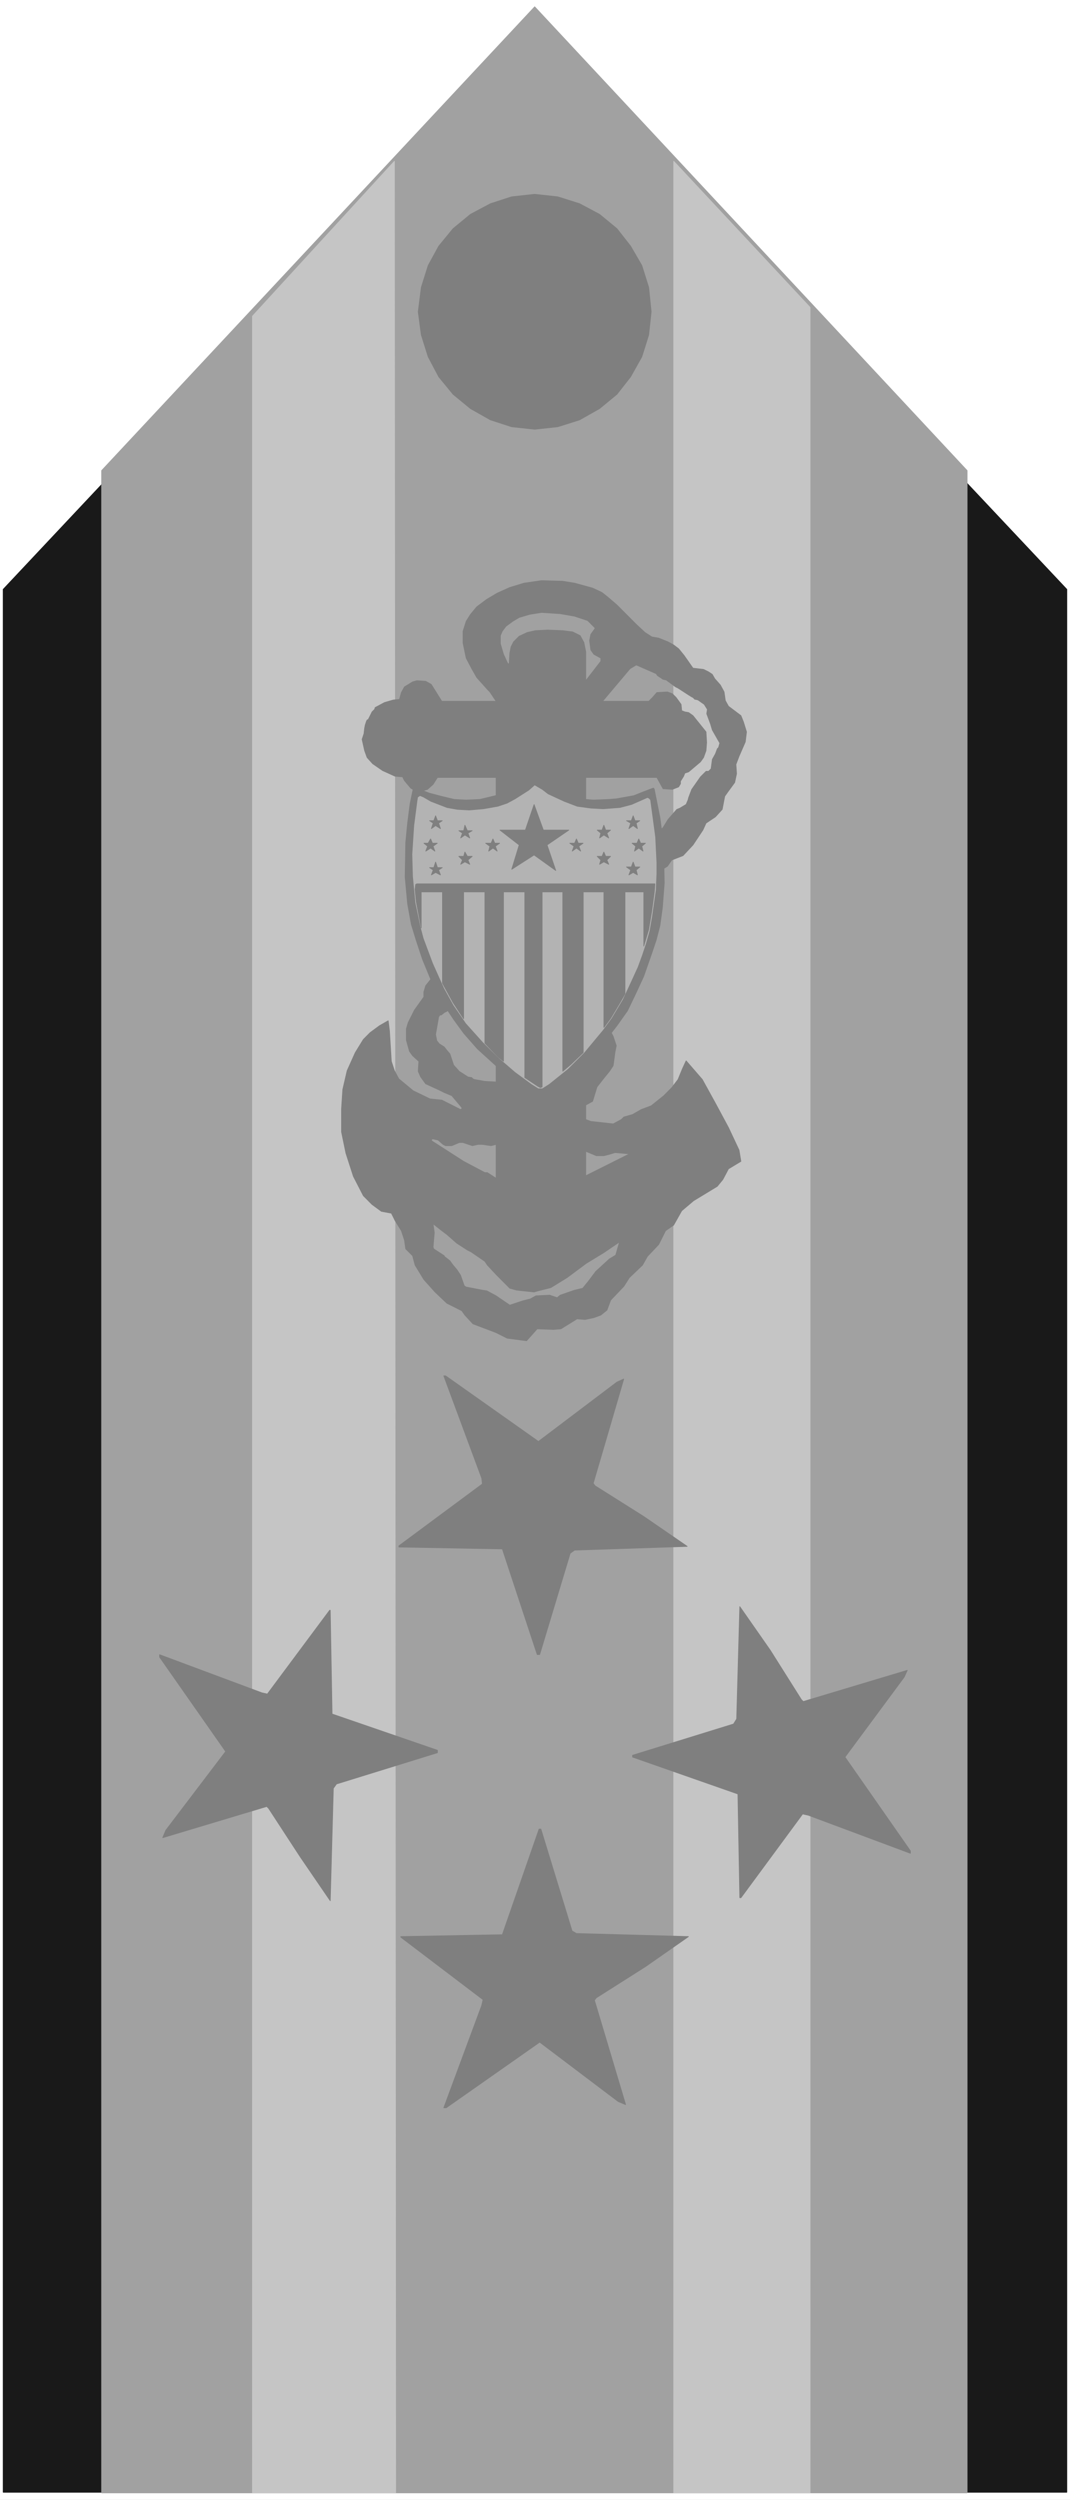
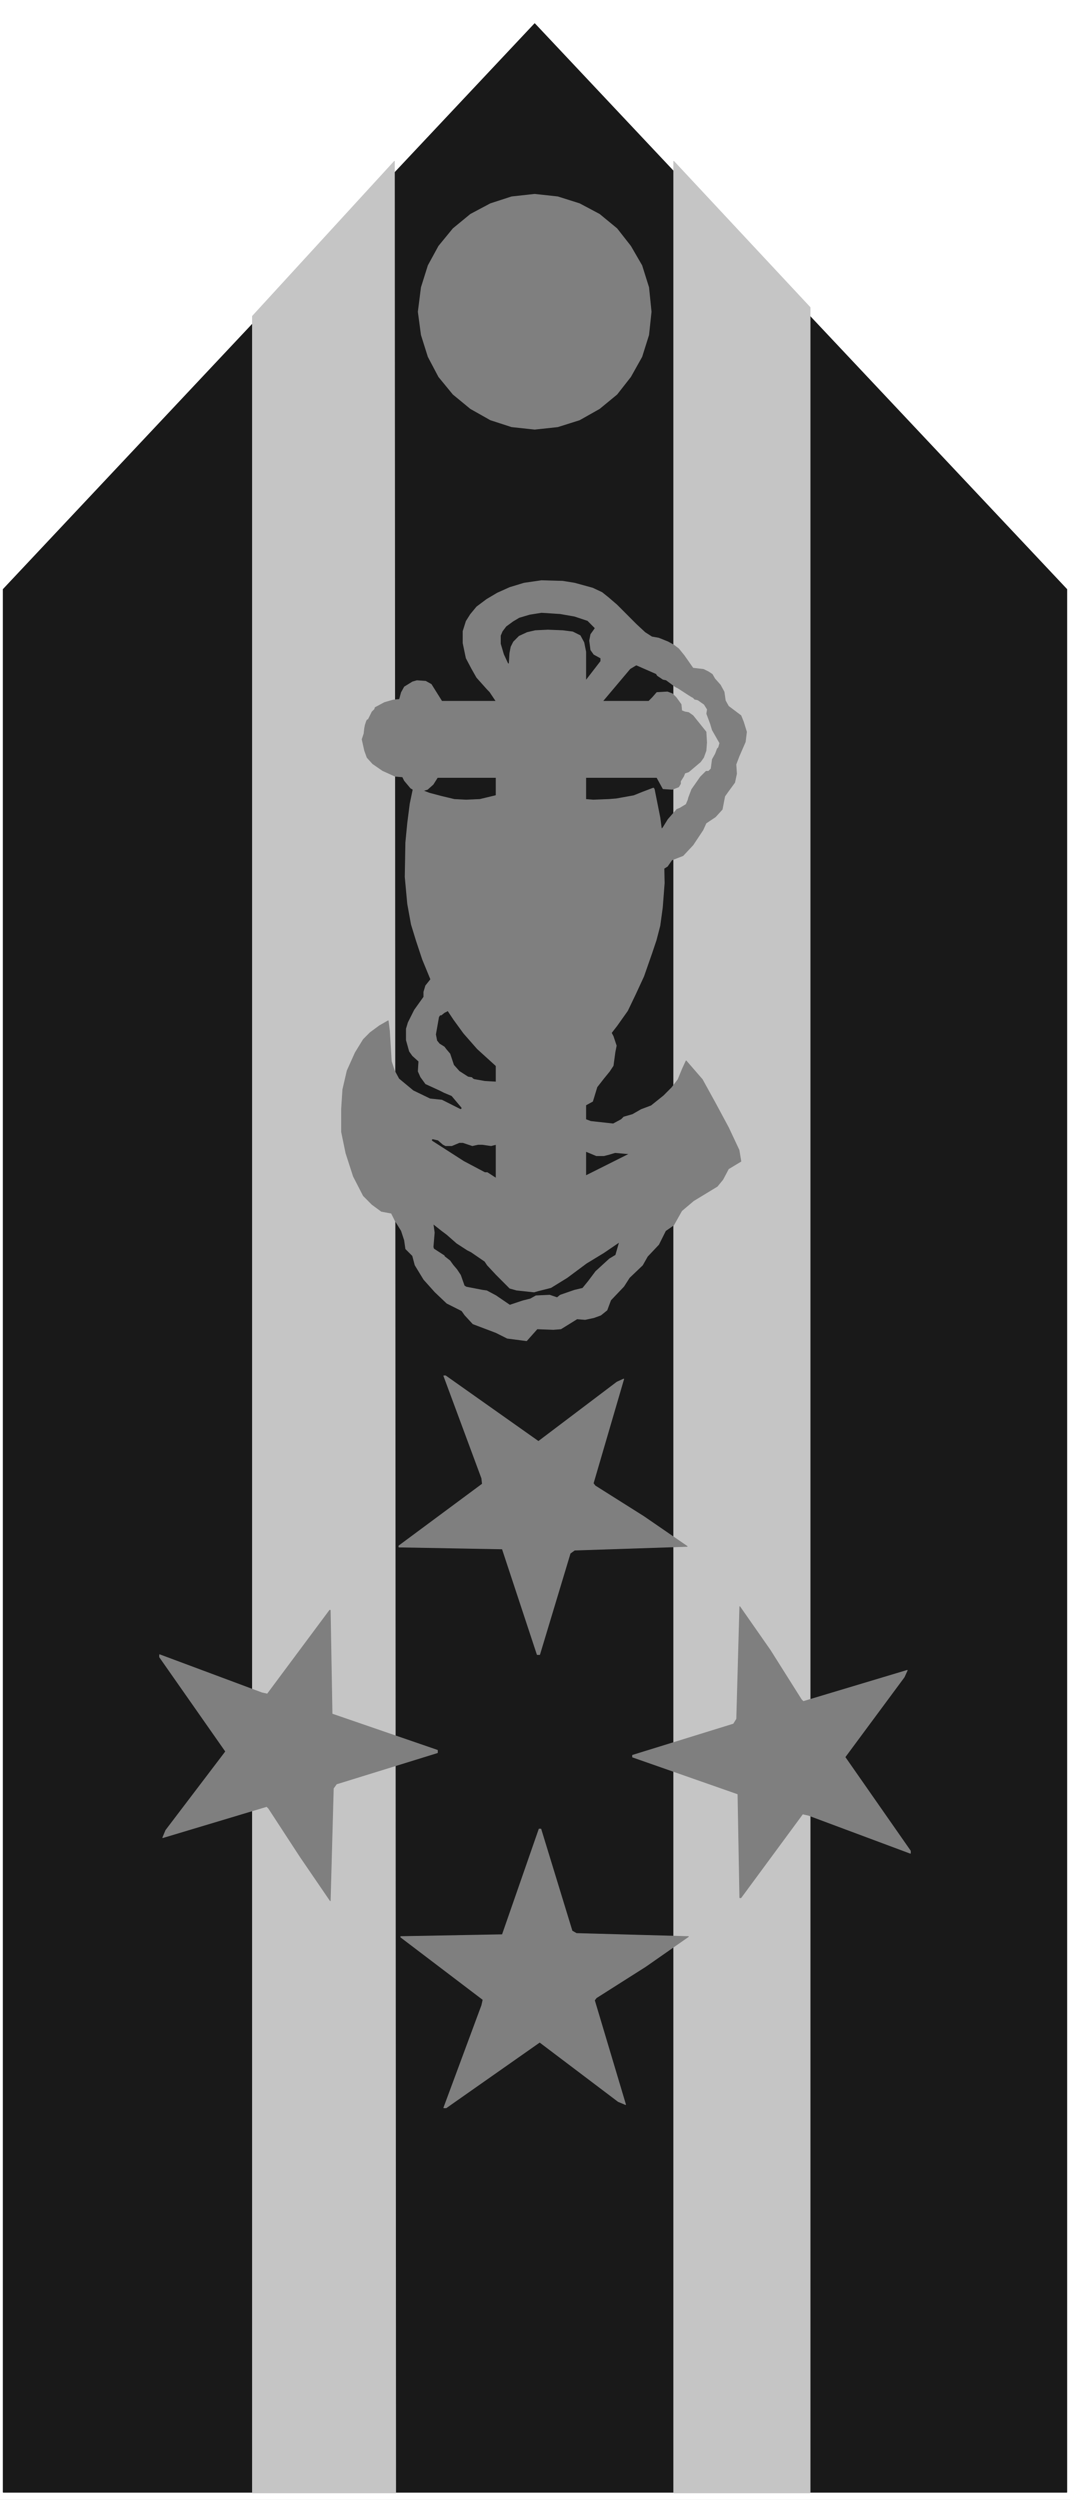
<svg xmlns="http://www.w3.org/2000/svg" width="1708.88" height="3989.578" viewBox="0 0 1281.66 2992.184">
  <rect x="0" y="0" width="1281.66" height="2992.184" fill="#333333" stroke="none" />
  <defs>
    <clipPath id="a">
      <path d="M0 0h1281.66v2993H0Zm0 0" />
    </clipPath>
    <clipPath id="b">
      <path d="M0 0h1281.66v2992.184H0Zm0 0" />
    </clipPath>
  </defs>
  <g clip-path="url(#a)">
    <path style="fill:#fff;fill-opacity:1;fill-rule:nonzero;stroke:none" d="M0 2992.184h1281.66V-.961H0Zm0 0" />
  </g>
  <g clip-path="url(#b)">
    <path style="fill:#fff;fill-opacity:1;fill-rule:evenodd;stroke:#fff;stroke-width:.14;stroke-linecap:square;stroke-linejoin:bevel;stroke-miterlimit:10;stroke-opacity:1" d="M0 .5h246V575H0Zm0 0" transform="matrix(5.21 0 0 -5.21 0 2994.79)" />
  </g>
  <path style="fill:#191919;fill-opacity:1;fill-rule:evenodd;stroke:#191919;stroke-width:.14;stroke-linecap:square;stroke-linejoin:bevel;stroke-miterlimit:10;stroke-opacity:1" d="M.72 439.42 122.93 569.4l122.35-129.98V2.22H.72Zm0 0" transform="matrix(5.21 0 0 -5.21 0 2994.79)" />
-   <path style="fill:#a1a1a1;fill-opacity:1;fill-rule:evenodd;stroke:#a1a1a1;stroke-width:.14;stroke-linecap:square;stroke-linejoin:bevel;stroke-miterlimit:10;stroke-opacity:1" d="M23.35 2.08h199.01v464.63l-99.43 106.57-99.58-106.57Zm0 0" transform="matrix(5.21 0 0 -5.21 0 2994.79)" />
  <path style="fill:#c5c5c5;fill-opacity:1;fill-rule:evenodd;stroke:#c5c5c5;stroke-width:.14;stroke-linecap:square;stroke-linejoin:bevel;stroke-miterlimit:10;stroke-opacity:1" d="m154.88 537.8 31.38-33.61V2.08h-31.38zm-96.85-35.62 32.66 35.62.29-535.72H58.03Zm0 0" transform="matrix(5.21 0 0 -5.21 0 2994.79)" />
  <path style="fill:#7f7f7f;fill-opacity:1;fill-rule:evenodd;stroke:#7f7f7f;stroke-width:.14;stroke-linecap:square;stroke-linejoin:bevel;stroke-miterlimit:10;stroke-opacity:1" d="m122.93 530.19 5.3-.58 5.01-1.58 4.59-2.44 4.01-3.3 3.15-4.02 2.58-4.45 1.58-5.03.57-5.6-.57-5.32-1.58-5.02-2.58-4.6-3.15-4.02-4.01-3.3-4.59-2.59-5.01-1.58-5.3-.57-5.3.57-4.87 1.58-4.59 2.59-4.01 3.3-3.3 4.02-2.43 4.6-1.58 5.02-.71 5.32.71 5.6 1.58 5.03 2.43 4.45 3.3 4.02 4.01 3.3 4.59 2.44 4.87 1.58zm-8.88-134h-13.47l-1-1.58-1.29-1.15-1.87-.58-1 .29-1 .58-1.44 1.72-.43.86-1.71.14-2.87 1.3-2.29 1.58-1.29 1.43-.57 1.58-.58 2.59.43 1.29.15 1.29.14.72.29.86.14.29.28.14.29.58.29.57.28.58.58.57.14.43 2.15 1.15 2.01.58 1.43.14.43 1.58.71 1.29 1.87 1.15 1 .29 2.01-.14 1.29-.72 2.43-3.88h12.47zm20.63-30.31 1.14 3.45 1.01 1.44.14.28.72 1.15h.43l.71.86 2.72 1.58 1.44 2.59 2.15 2.58 1.14.58 1.58.57 2 1.15 1.01.58 1 1 .29.72.28.29 1.15 1.86 2.01 2.3.71.29 1.43.86.43 1.01.15.57.71 1.87 2.01 2.87 1.29 1.29h.57l.58.58.28 2.15.72 1.29.43 1.15.28.29.29 1.01-1.72 3.01-.43 1.44-.86 2.3.15 1-.72 1.15-1.43 1.01-.58.14h-.14l-.43.43-.29.14-.71.44-2.44 1.58-.57.28-2.15 1.58-.72.15-1.29.86-.28.43-4.59 2.01v9.34l2.01-1.87 1.57-1.01 1.58-.28 2.15-.87 1.29-.71 1.15-.87 1.28-1.58 2.01-2.87 2.44-.29 1.14-.57.86-.57.58-1.01 1.28-1.44.86-1.58.29-2.01.72-1.29 2.86-2.15.58-1.44.71-2.3-.28-2.3-1.44-3.3-.71-1.87.14-2.15-.43-2.01-1.58-2.16-.71-1-.58-3.02-1.57-1.72-2.15-1.44-.72-1.58-2.29-3.44-2.29-2.45-2.58-1-1-1.44-2.3-1.43-1.72-.29-1.43-3.45-2.29-2.01-2.58-1.29-.43-1.44-1-1.58-1.29-1-1.58-.72-1.14-1.29-.15-2.16-.57-1-2.29-1.73zm0 0" transform="matrix(5.21 0 0 -5.21 0 2994.79)" />
  <path style="fill:#7f7f7f;fill-opacity:1;fill-rule:evenodd;stroke:#7f7f7f;stroke-width:.14;stroke-linecap:square;stroke-linejoin:bevel;stroke-miterlimit:10;stroke-opacity:1" d="M134.68 317.62v-7.32l2.43-1.01h1.72l1.15.29 1.43.43 3.3-.29-10.03-5.02v33.32l1.14-2.16.43-.86v-1.58l-1.57-.14v-12.35l1.57.86 1.01 3.3 1.57 2.01 1.29 1.58.86 1.3.43 3.16.29 1.43-.72 2.16-1.14 2.15-.72 1.72.14 2.01v2.02l-.43 2.15-1.14 2.59-.86 1-1.01 1.58-1.14 1.01v72.1l-.43 2.15-.86 1.58-1.72.86-2.29.29-3.44.14-2.87-.14-1.86-.43-1.86-.86-1.29-1.3-.58-1.15-.28-1.43-.15-2.44h-.28l-1 2.15-.72 2.44v1.87l.43 1.01.86 1.14 1.57 1.15 1.44.86 2.43.72 2.72.43 4.3-.28 3.3-.58 3.01-1 1.72-1.73-.29-.43-.72-1-.28-1.44.28-2.15.72-1.01 1.58-.86v-.72l-3.44-4.45v-22.26h16.33l1.43-2.59 2.15-.14 1.44.57.43.72v.58l.71 1.14.29.72.86.29 2.72 2.3.72 1 .57 1.58.14 1.87-.14 2.44-3.01 3.74-1 .71-.86.15-.72.28-.14 1.44-1.15 1.58-.86.86-1.14.43-2.44-.14-1-1.15-.86-.86h-10.6l6.3 7.47 1.43.86v9.34l-4.44 4.45-2 1.72-1.44 1.15-2.15 1.01-4.15 1.14-2.72.44-4.88.14-4.01-.58-3.29-1-2.87-1.29-2.43-1.44-2.3-1.72-1.43-1.73-1-1.58-.72-2.29v-2.73l.72-3.45 1.29-2.44 1.14-2.01 2.44-2.73.57-.58 1.44-2.15v-131.7l3.15-3.16 1.57-.44 4.02-.43 1 .29 2.86.72 3.73 2.3 4.44 3.3 4.01 2.44 3.58 2.44-.86-3.01-1.43-.86-3.15-2.88-1.72-2.29-1.29-1.58-1.86-.44-3.3-1.14-.71-.58-1.72.58-3.15-.15-1.29-.72-1.72-.43-3.01-1-3.15 2.15v-8.47l2.57-1.29 4.45-.58 2.43 2.73 3.73-.14 1.72.14 3.72 2.3 1.86-.15 2.01.43 1.58.58 1.43 1.15.86 2.3 3.01 3.16 1.29 2.01 3.01 2.87 1.14 2.01 2.58 2.73 1.58 3.16 1.86 1.29 1.86 3.3 2.72 2.3 5.45 3.31 1.29 1.58 1.29 2.44 2.86 1.72-.43 2.59-2.43 5.17-3.01 5.6-3.01 5.46-3.73 4.3-.86-1.86-1-2.44-1.43-1.87-1.86-1.87-2.87-2.3-2.29-.86-2.01-1.15-2-.57-.58-.58-1.86-1-5.16.57zm0 0" transform="matrix(5.21 0 0 -5.21 0 2994.79)" />
  <path style="fill:#7f7f7f;fill-opacity:1;fill-rule:evenodd;stroke:#7f7f7f;stroke-width:.14;stroke-linecap:square;stroke-linejoin:bevel;stroke-miterlimit:10;stroke-opacity:1" d="m114.05 268.65-5.31 2.01-1.86 2.01-.71 1-3.44 1.73-2.72 2.58-2.58 2.88-2.01 3.3-.57 2.15-1.58 1.58-.29 2.01-.71 2.16-1.43 2.3-.86 1.72-2.3.43-2.15 1.58-2 2.01-2.29 4.45-1.72 5.32-1.01 4.88v5.32l.29 4.45 1 4.31 1.87 4.16 1.86 3.02 1.57 1.58 2.15 1.58 2.01 1.15.29-2.3.43-7.04.71-2.15 1.01-1.87 3.29-2.73 3.87-1.87 2.72-.28 4.3-2.16.29.15v.28l-2.3 2.73-1.72.72-1.14.57-3.15 1.44-1.15 1.58-.57 1.29.14 2.3-1.43 1.29-.72 1.01-.72 2.58v2.59l.43 1.44 1.44 2.87 2.15 3.01v1.15l.43 1.44 1.72 2.15 1.57.87h1.43l.72.43 2.44 2.87 2 1.15 1.86.29 4.45 1.43v-8.47l-3.01-.86-3.01-.29-1.29-.29-.14-.29-.29-1-.14-.58-1.44-2.01-.86-.43-1.14-.86-.58-.29-.71-.57h-.29l-.29-.43-.71-4.02.28-1.44.58-.72 1.14-.72.43-.57.86-1.01.86-2.58 1.29-1.44 2.01-1.29.86-.14.28-.29.29-.14 2.44-.43 2.58-.15v-14.36l-1.15-.29-2.01.29h-1l-1.29-.29-2.15.72h-.86l-1.72-.72h-1.43l-.57.29-1.15 1-1.29.29-.28-.29.28-.28 7.17-4.6 4.87-2.58h.57l2.01-1.3v-22.11l-2.01 2.15-.57.86-3.15 2.16-.86.43-2.44 1.58-2.29 2.01-1.15.86-2 1.58.28-2.01-.28-3.31.14-.43 2.43-1.58v-.14l1.29-1.01.72-1 .86-1.01.86-1.29.86-2.44.43-.29 3.72-.72 1.01-.14 2.15-1.15zm-3.16-34.76L91.7 219.67v-.29l23.78-.43 8.02-24.27h.58l7.02 23.27 1 .72 25.93.86-10.03 6.89-11.17 7.04-.43.57 7.02 23.99-1.58-.72-18.05-13.64-21.35 15.08h-.43l8.74-23.56zm-49.43-48.26 14.33 19.25h.15l.42-23.84 24.22-8.33v-.58l-23.21-7.18-.72-1-.71-25.86-6.88 10.06-7.31 11.2-.43.43-23.93-7.18.72 1.72 13.76 18.1-15.19 21.69v.57l23.5-8.76zm123.08-27.57-14.19-19.25h-.28l-.43 23.84-24.22 8.48v.43l23.21 7.18.72 1.15.72 25.85 7.02-10.05 7.16-11.35.43-.43 23.93 7.18-.72-1.58-13.61-18.38 15.04-21.55v-.57l-23.49 8.76zm-73.5-42.66-18.91 14.36v.15l23.35.43 8.45 24.27h.43l7.17-23.41 1-.58 25.79-.71-9.89-6.9-11.32-7.18-.43-.57 7.17-23.99-1.72.72-18.05 13.64-21.5-15.08h-.57l8.74 23.56zm0 0" transform="matrix(5.21 0 0 -5.21 0 2994.79)" />
-   <path style="fill:#b3b3b3;fill-opacity:1;fill-rule:evenodd;stroke:#b3b3b3;stroke-width:.14;stroke-linecap:square;stroke-linejoin:bevel;stroke-miterlimit:10;stroke-opacity:1" d="m124.93 394.32 2.58-1.44 1.01-.43 3.01-1.15 2.72-.71h.57l2.44-.15 3.72.15 3.3.57 2.58.43 2.72 1.29h.28l.15-.57 1-5.03.86-5.46.29-4.45v-6.17l-.15-3.16-.57-4.17-.86-3.88-.72-2.87-.28-.72-1.72-5.17-2.01-4.31-1.72-3.3-3.01-4.74-3-3.73-3.73-4.03-3.29-2.87-2.73-2.15-4.15-2.73-.72.29-1.57 1-1.72 1.15-4.59 3.02-4.44 4.02-4.3 4.74-2.72 3.59-1.43 2.44-2.15 4.02-2.87 5.75-1.72 5.02-1.14 3.88-1.01 6.18-.28 5.6v6.03l.28 3.88.43 3.01.72 4.31.29 1.58.28.15 1.01-.29 2.29-.72 3.29-1 4.45-.58h2.72l2.86.58 2.87.57 2.43 1.29 2.58 1.15 2.44 2.01.43-.14zm0 0" transform="matrix(5.21 0 0 -5.21 0 2994.79)" />
  <path style="fill:#7f7f7f;fill-opacity:1;fill-rule:evenodd;stroke:#7f7f7f;stroke-width:.14;stroke-linecap:square;stroke-linejoin:bevel;stroke-miterlimit:10;stroke-opacity:1" d="m125.36 394.89 2.44-1.43 1.86-.86 1.87-.58 1.14-.43 2.01-.43 1.72-.14 3.58.14 1.72.14 4.01.72 2.15.86 2.29.87h.14l.15-.29 1.29-6.47.57-4.3v-.58l.29-2.87.14-7.33-.43-5.6-.57-4.16-.86-3.31-1.01-3.01-1.86-5.32-1.86-4.02-1.86-3.88-2.44-3.44-4.01-5.17-2.87-3.02-2.72-2.44-3.15-2.44-4.44-3.16h-.57l-1.72 1-4.3 2.88-3.73 2.87-4.58 4.16-3.15 3.59-2.3 3.16-2.58 3.88-2.57 5.03-2.01 4.88-1.43 4.31-1.15 3.74-.86 4.73-.57 6.18.14 7.9.43 4.45.57 4.45.72 3.45.14.15h.58l3.01-1.15 2.72-.72 3.01-.72 2.72-.14 3.15.14 3.58.86 2.01.72 3.01 1.44 2.29 1.72 1.43.86.58-.14zm0 0" transform="matrix(5.21 0 0 -5.21 0 2994.79)" />
-   <path style="fill:#b3b3b3;fill-opacity:1;fill-rule:evenodd;stroke:#b3b3b3;stroke-width:.14;stroke-linecap:square;stroke-linejoin:bevel;stroke-miterlimit:10;stroke-opacity:1" d="m125.94 392.31 3.72-1.72 3.01-1.15 3.15-.43 2.87-.15 3.87.29 2.72.72 3.58 1.58.29-.15.28-.28 1.15-8.48.29-5.89v-2.58l-.15-3.74-.86-6.03-.57-3.3-.86-3.02-.86-2.58-1-2.73-1.58-3.45-1.86-4.02-2.58-4.31-2-2.73-2.15-2.58-2.15-2.59-3.73-3.73-4.3-3.45-1.57-1h-.86l-1.58 1-3.72 2.73-4.01 3.45-3.44 3.44-3.87 4.31-2.87 4.17-2.15 3.88-2.57 5.74-2.15 5.75-.72 2.72-1.15 5.46-.57 6.03-.14 5.03.43 6.61.71 5.46.15 1 .43.29.71-.29 1.72-1 3.73-1.44 2.43-.43 2.73-.15 3.29.29 3.3.58 2.14.71 1.87 1.01 3.15 2.01 1.15 1.01.14.14 1.72-1.01zm0 0" transform="matrix(5.21 0 0 -5.21 0 2994.79)" />
  <path style="fill:#7f7f7f;fill-opacity:1;fill-rule:evenodd;stroke:#7f7f7f;stroke-width:.14;stroke-linecap:square;stroke-linejoin:bevel;stroke-miterlimit:10;stroke-opacity:1" d="m150.58 371.77-.14-1.87-.58-4.31-.71-4.3-1.15-3.88v12.49h-4.3v-23.41l-1.14-2.01-2.15-3.59-1.58-2.15v31.16h-4.73v-36.91l-2.86-2.73-1.86-1.58v41.22h-4.73v-44.81l-.43-.14-.57.29-3.01 2.01v42.65h-4.87v-38.92l-1.29 1.01-3.01 3.16v34.75h-4.87v-29.15l-2.44 3.73-2.44 4.45v20.97h-4.87v-8.33l-1.14 6.04-.29 2.87.14 1.15.29.14zm-31.23 8.91-4.44 3.44h5.87l2.01 5.89 2.14-5.89h5.88l-5.02-3.44 2.01-5.89-5.01 3.59-5.16-3.31zm-13.04 2.72-.86.58h1.15l.28 1.29.58-1.29h1.14l-1-.58.43-1.14-1.15.71-1-.71zm33.24 0 .86.72h-1.15l-.43 1.15-.43-1.15h-1.14l.86-.72-.29-1.14 1 .71 1.15-.71zm-26.94-3.01-1 .72h1.29l.43 1 .43-1h1.15l-1.01-.72.43-1.15-1 .72-1-.72zm20.49 0 1 .72h-1.14l-.43 1-.43-1h-1.15l1.01-.72-.43-1.15 1 .72 1-.72zm-26.79-3.16-.86.86h1.15l.28 1.01.58-1.01h1.14l-1-.86.43-1.01-1.15.58-1-.58zm33.24 0 .86.86h-1.15l-.43 1.01-.43-1.01h-1.14l.86-.86-.29-1.01 1 .58 1.15-.58zm-39.97-2.3-.86.57h1l.43 1.3.43-1.3h1.14l-.86-.57.43-1.15-1.14.58-1-.58zm46.7 0 .86.72H146l-.43 1.15-.43-1.15h-1.15l1-.72-.43-1.15 1.01.58 1-.58zm-47.99 5.46-.86.72h1l.57 1 .43-1h1.15l-1-.72.43-1.15-1.01.72-1.14-.72zm49.28 0 .86.72h-1.14l-.43 1-.43-1h-1.15l.86-.72-.29-1.15 1.01.72 1-.72zm-47.99 5.31-.86.58h1l.43 1.15.43-1.15h1.14l-.86-.58.43-1.29-1.14.72-1-.72zm46.7 0 .86.58H146l-.43 1.15-.43-1.15h-1.15l1-.58-.43-1.29 1.01.72 1-.72zm0 0" transform="matrix(5.21 0 0 -5.21 0 2994.79)" />
</svg>